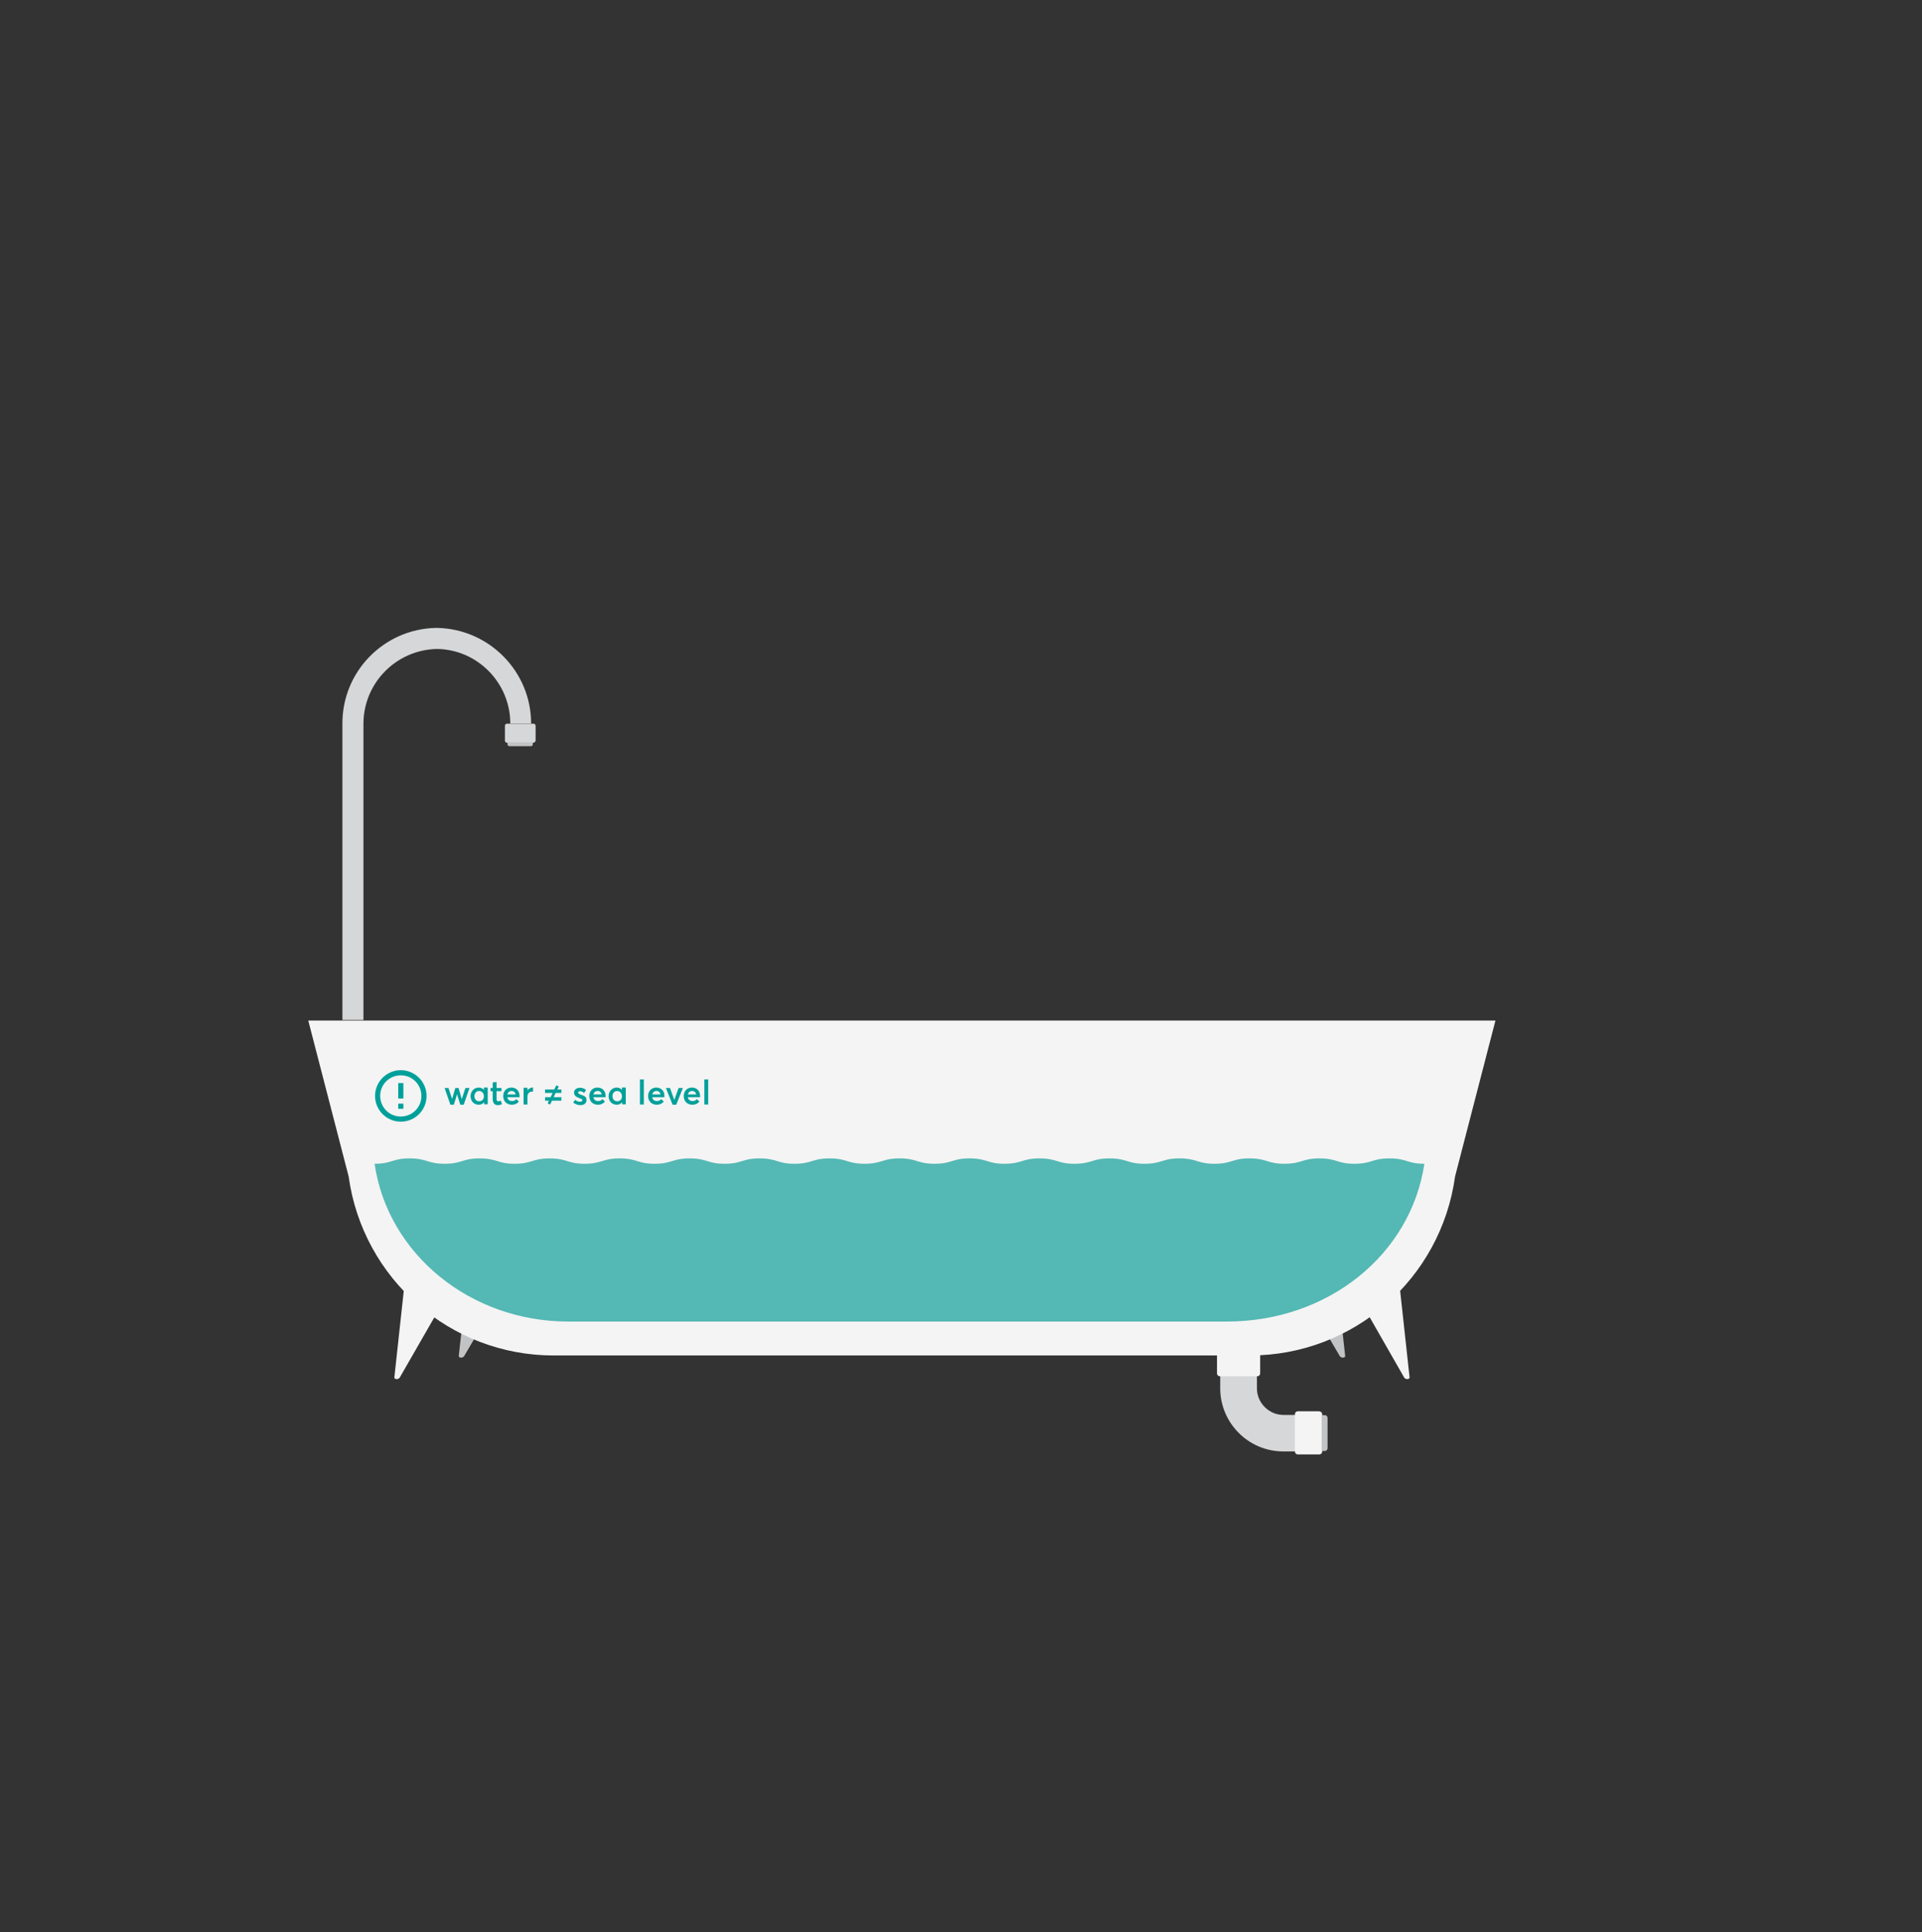
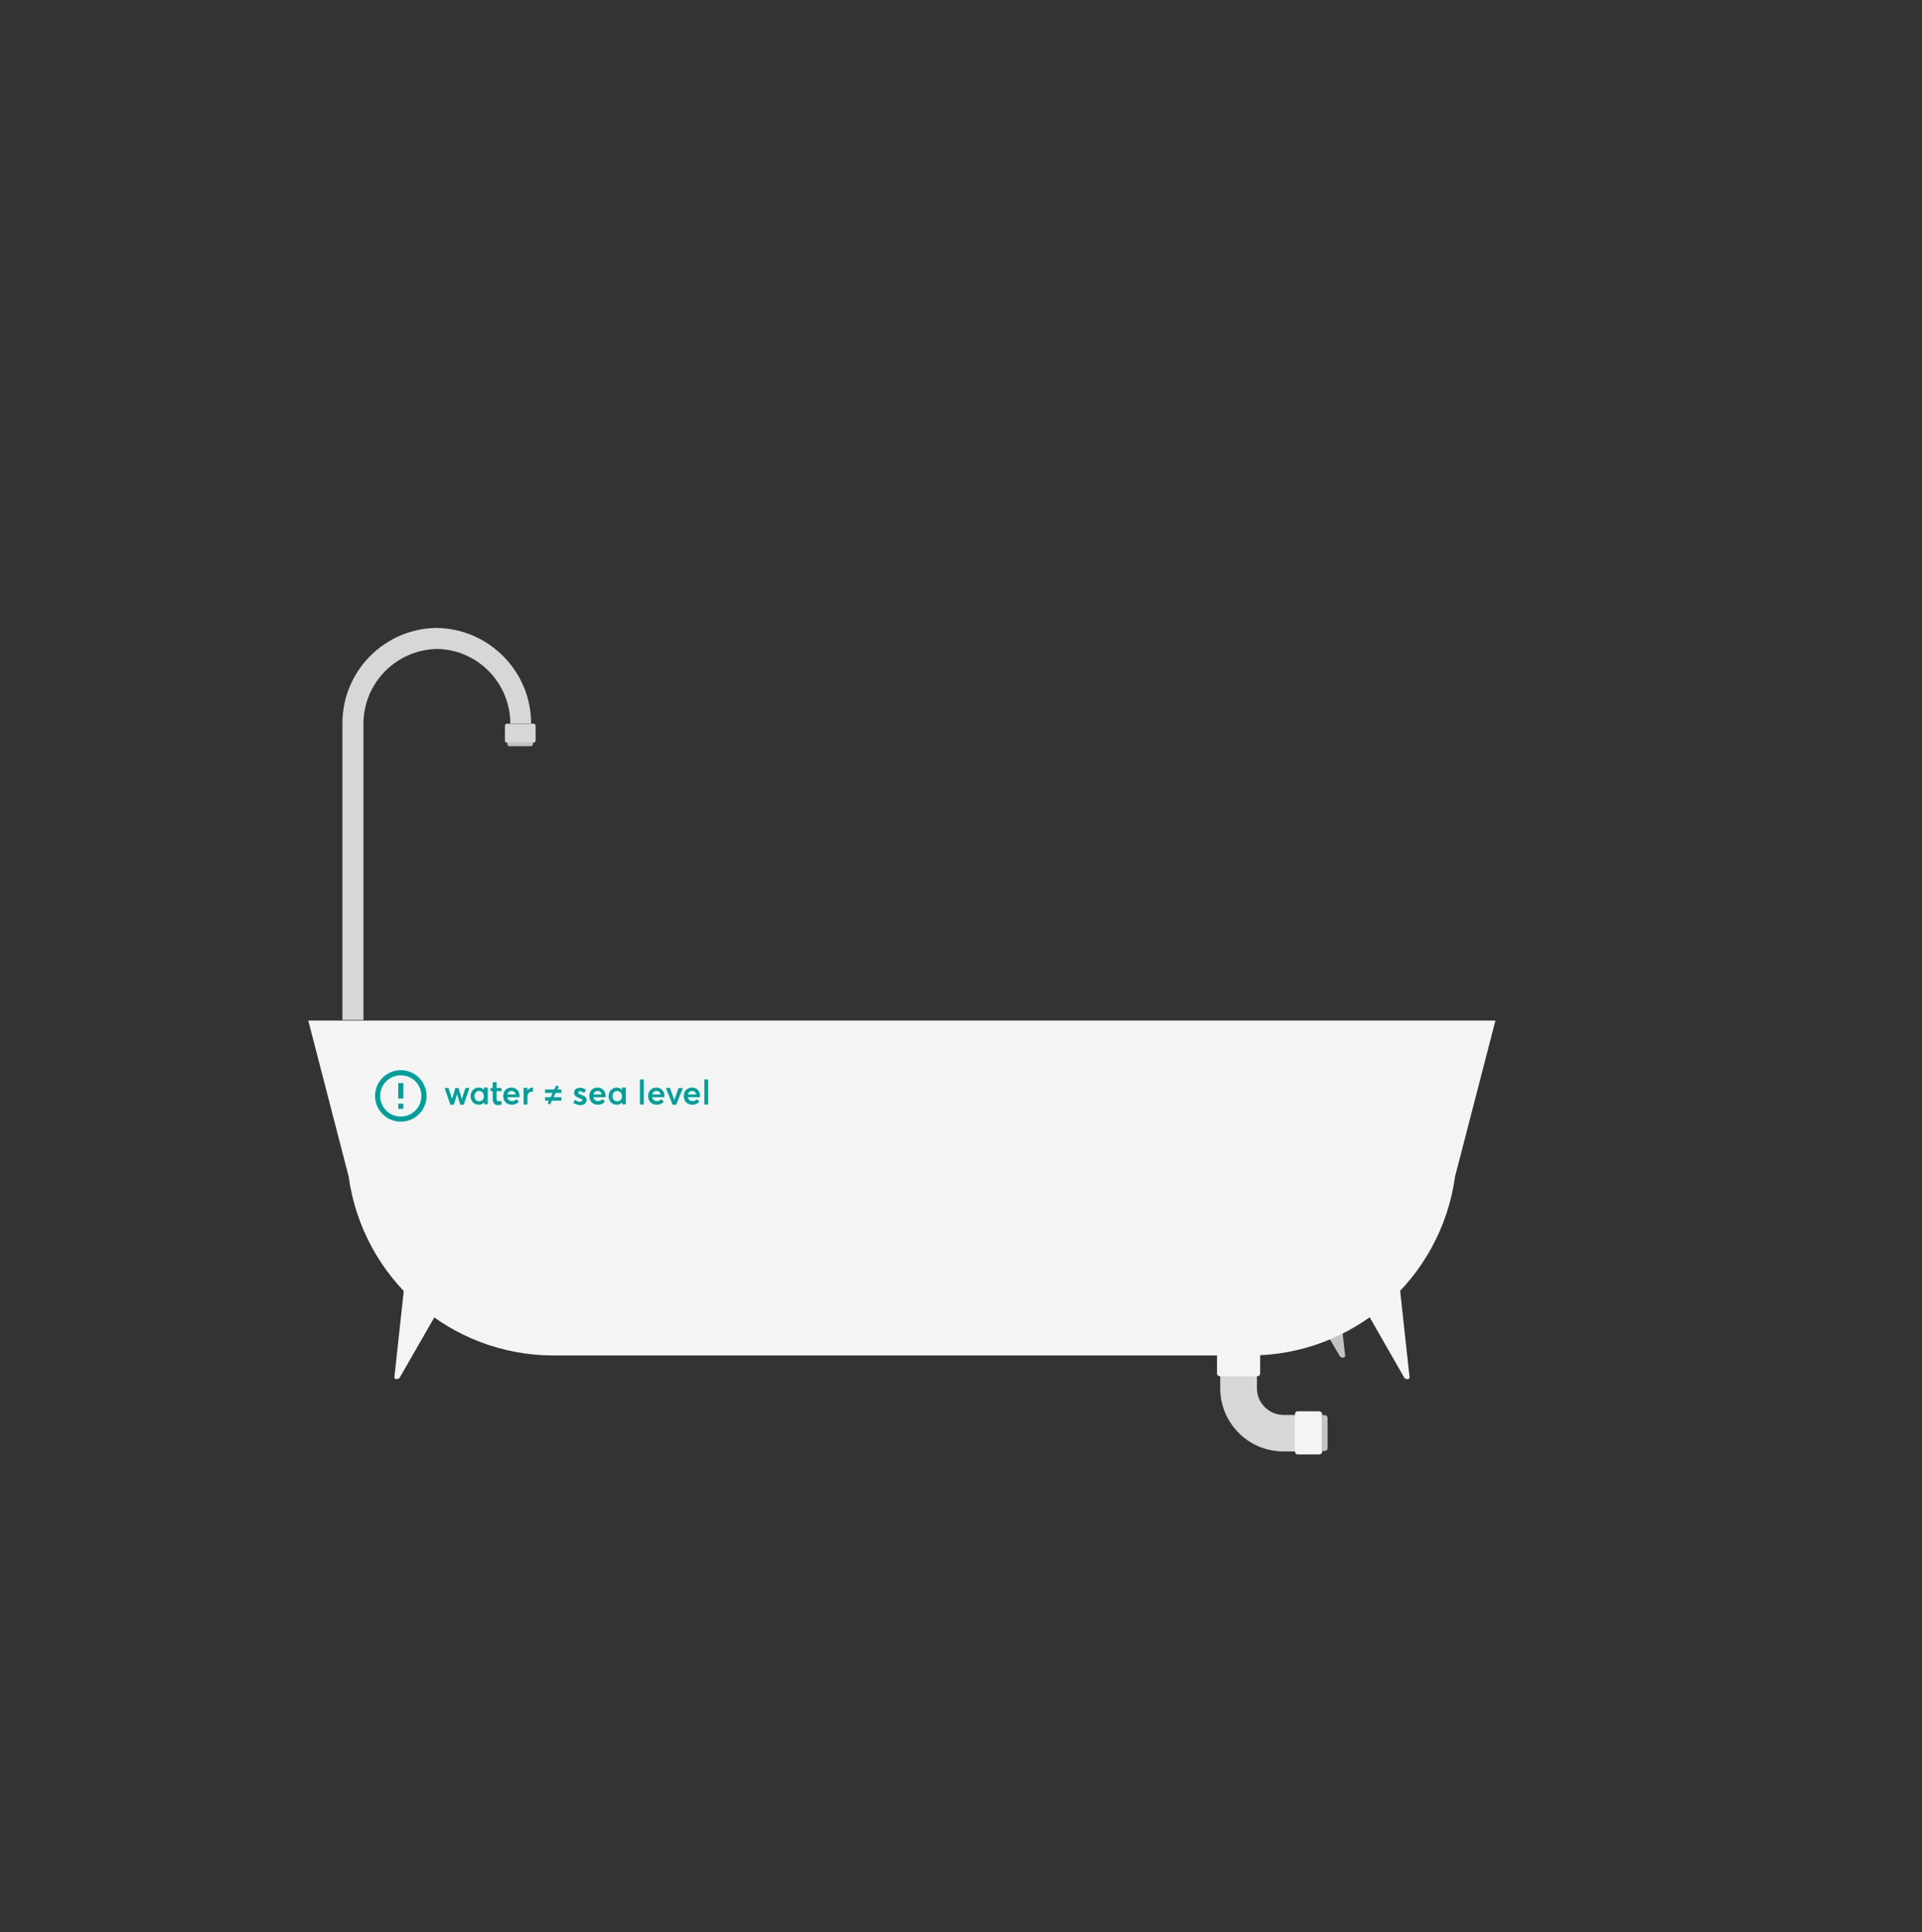
<svg xmlns="http://www.w3.org/2000/svg" version="1.1" id="Layer_1" x="0px" y="0px" viewBox="0 0 895.3 900" style="enable-background:new 0 0 895.3 900;" xml:space="preserve">
  <rect x="0" y="0" width="895.3" height="900" fill="#333333" stroke="none" />
  <style type="text/css">
	.st0{display:none;}
	.st1{display:inline;opacity:0.84;fill:#6B6B6B;enable-background:new    ;}
	.st2{display:inline;stroke:#000000;stroke-miterlimit:10;}
	.st3{display:inline;fill:#C2C3C4;}
	.st4{display:inline;fill:#D6D7D8;}
	.st5{display:inline;fill:#F4F4F4;}
	.st6{display:inline;opacity:0.84;}
	.st7{opacity:0.84;fill:#14A09A;enable-background:new    ;}
	.st8{display:inline;fill:#00A09A;}
	.st9{fill:#C2C3C4;}
	.st10{fill:#D6D7D8;}
	.st11{fill:#F4F4F4;}
	.st12{opacity:0.84;}
	.st13{fill:#00A09A;}
	.st14{display:inline;fill:#005966;}
	.st15{display:inline;fill:#ACBB14;}
</style>
  <g id="bdbd79ee-9de2-4033-855c-5157126c915d" class="st0">
    <rect x="2.2" y="1.1" class="st1" width="892.2" height="895.3" />
    <rect x="-76" y="-38.8" class="st2" width="1439.2" height="1073" />
    <path class="st3" d="M224.1,579.5l-4.7,42.2c-0.1,1,1.9,1.1,2.5,0.1l23.5-40L224.1,579.5z" />
    <path class="st3" d="M627.6,579.5l4.7,42.2c0.1,1-1.9,1.1-2.5,0.1l-23.5-40L627.6,579.5z" />
    <path class="st4" d="M174.9,465.2h-9.7V327.3c-0.1-24.2,19.2-44,43.3-44.6h1.1c24.1,0.7,43.4,20.3,43.5,44.5h-9.7   c0.3-18.9-14.8-34.5-33.7-34.8s-34.5,14.8-34.8,33.7c0,0.4,0,0.8,0,1.2L174.9,465.2z" />
    <path class="st4" d="M254.1,336.1h-12.3c-0.6,0-1-0.4-1-1v-7c0-0.6,0.4-1,1-1h12.3c0.6,0,1,0.4,1,1v7   C255.1,335.7,254.7,336.1,254.1,336.1z" />
    <path class="st3" d="M253,337.8h-10c-0.5,0-0.9-0.4-0.9-0.8l0,0v-1h11.7v0.9C253.9,337.4,253.5,337.8,253,337.8L253,337.8z" />
    <path class="st5" d="M263.7,621.5h324.4c48.2,0,88.9-35.6,95.5-83.4l18.8-72.6h-553l18.8,72.6C174.7,585.9,215.5,621.5,263.7,621.5   z" />
    <path class="st5" d="M657.6,588.5l4.7,43.2c0.1,1-1.9,1.1-2.5,0.1l-23.5-40.9L657.6,588.5z" />
    <path class="st5" d="M194.1,588.5l-4.7,43.2c-0.1,1,1.9,1.1,2.5,0.1l23.5-40.9L194.1,588.5z" />
    <path class="st4" d="M612.8,666.3h-9.3c-16.3,0-29.4-13.2-29.4-29.4v-7.3h17.1v7.3c0,6.8,5.5,12.4,12.4,12.4h9.3L612.8,666.3   L612.8,666.3z" />
    <path class="st5" d="M621.6,649v17.3c0,0.8-0.6,1.4-1.4,1.4h-9.9c-0.8,0-1.4-0.6-1.4-1.4V649c0-0.8,0.6-1.4,1.4-1.4h9.9   C621,647.6,621.6,648.2,621.6,649z" />
    <path class="st5" d="M591.3,631.3H574c-0.8,0-1.4-0.6-1.4-1.4V620c0-0.8,0.6-1.4,1.4-1.4h17.3c0.8,0,1.4,0.6,1.4,1.4v9.8   C592.7,630.6,592.1,631.3,591.3,631.3L591.3,631.3z" />
    <path class="st3" d="M624.2,650.6v14.2c0,0.7-0.6,1.3-1.3,1.3l0,0h-1.3v-16.7h1.3C623.6,649.3,624.2,649.9,624.2,650.6z" />
    <g class="st6">
      <path class="st7" d="M669.2,532.2c-8.1,0-8.1-2.5-16.3-2.5s-8.1,2.5-16.3,2.5s-8.1-2.5-16.3-2.5s-8.1,2.5-16.3,2.5    s-8.1-2.5-16.3-2.5s-8.1,2.5-16.3,2.5s-8.1-2.5-16.3-2.5s-8.1,2.5-16.3,2.5s-8.1-2.5-16.3-2.5s-8.1,2.5-16.3,2.5    s-8.1-2.5-16.3-2.5s-8.1,2.5-16.3,2.5s-8.1-2.5-16.3-2.5s-8.1,2.5-16.3,2.5s-8.1-2.5-16.3-2.5s-8.1,2.5-16.3,2.5    s-8.1-2.5-16.3-2.5s-8.1,2.5-16.3,2.5s-8.1-2.5-16.3-2.5s-8.1,2.5-16.3,2.5s-8.1-2.5-16.3-2.5s-8.1,2.5-16.3,2.5    s-8.1-2.5-16.3-2.5s-8.1,2.5-16.3,2.5s-8.1-2.5-16.3-2.5s-8.1,2.5-16.3,2.5s-8.1-2.5-16.3-2.5s-8.1,2.5-16.3,2.5    s-8.1-2.5-16.3-2.5s-8.1,2.5-16.3,2.5v0.1c6.2,42.1,44.7,73.4,90.2,73.4h306.7C624.5,605.8,663.1,574.4,669.2,532.2z" />
    </g>
    <path class="st8" d="M192.4,512.7c-6.6,0-12-5.4-12-12s5.4-12,12-12s12,5.4,12,12S199,512.7,192.4,512.7z M192.4,510.3   c5.3,0,9.6-4.3,9.6-9.6c0-5.3-4.3-9.6-9.6-9.6s-9.6,4.3-9.6,9.6c0,2.5,1,5,2.8,6.8C187.4,509.3,189.8,510.3,192.4,510.3   L192.4,510.3z M191.2,504.3h2.4v2.4h-2.4V504.3z M191.2,494.7h2.4v7.2h-2.4V494.7z" />
  </g>
  <g id="Layer_1_00000118373133248286194320000010674836655609309570_">
    <g>
-       <path class="st9" d="M218.4,589.4l-4.7,42.2c-0.1,1,1.9,1.1,2.5,0.1l23.5-40L218.4,589.4z" />
      <path class="st9" d="M621.9,589.4l4.7,42.2c0.1,1-1.9,1.1-2.5,0.1l-23.5-40L621.9,589.4z" />
      <path class="st10" d="M169.2,475.1h-9.7v-138c-0.1-24.3,19.3-44,43.3-44.6h1.1c24,0.6,43.5,20.3,43.5,44.5h-9.7    c0-18.9-15.3-34.5-34.2-34.7c-18.9,0.4-34.2,15.8-34.2,34.9v137.9H169.2z" />
      <path class="st10" d="M248.4,346h-12.2c-0.5,0-1-0.4-1-1v-6.9c0-0.5,0.4-1,1-1h12.3c0.5,0,1,0.4,1,1v6.9    C249.4,345.5,248.9,346,248.4,346z" />
      <path class="st9" d="M247.3,347.6h-10c-0.5,0-0.9-0.4-0.9-0.9v-0.9h11.8v0.9C248.2,347.2,247.8,347.6,247.3,347.6z" />
      <path class="st11" d="M257.9,631.4h324.4c48.1,0,88.9-35.6,95.5-83.4l18.8-72.6h-553l18.8,72.6C169,595.8,209.8,631.4,257.9,631.4    z" />
      <path class="st11" d="M651.9,598.4l4.7,43.2c0.1,1-1.9,1.1-2.5,0.1l-23.4-40.9L651.9,598.4z" />
      <path class="st11" d="M188.4,598.4l-4.7,43.2c-0.1,1,1.9,1.1,2.5,0.1l23.5-40.9L188.4,598.4z" />
      <path class="st10" d="M607.1,676.1h-9.3c-16.3,0-29.4-13.3-29.4-29.4v-7.3h17.1v7.3c0,6.8,5.6,12.4,12.4,12.4h9.3L607.1,676.1    L607.1,676.1z" />
      <path class="st11" d="M615.9,658.8v17.3c0,0.8-0.6,1.4-1.4,1.4h-9.9c-0.8,0-1.4-0.6-1.4-1.4v-17.3c0-0.8,0.6-1.4,1.4-1.4h9.9    C615.4,657.5,615.9,658.1,615.9,658.8z" />
      <path class="st11" d="M585.6,641.1h-17.3c-0.8,0-1.4-0.6-1.4-1.4v-9.9c0-0.8,0.6-1.4,1.4-1.4h17.3c0.8,0,1.4,0.6,1.4,1.4v9.9    C587,640.5,586.4,641.1,585.6,641.1z" />
      <path class="st9" d="M618.4,660.5v14.1c0,0.6-0.5,1.3-1.3,1.3h-1.3v-16.7h1.3C617.9,659.2,618.4,659.8,618.4,660.5z" />
      <g class="st12">
-         <path class="st7" d="M663.5,542.1c-8.1,0-8.1-2.5-16.3-2.5c-8.1,0-8.1,2.5-16.3,2.5c-8.1,0-8.1-2.5-16.3-2.5     c-8.1,0-8.1,2.5-16.3,2.5c-8.1,0-8.1-2.5-16.3-2.5c-8.1,0-8.1,2.5-16.3,2.5c-8.1,0-8.1-2.5-16.3-2.5c-8.1,0-8.1,2.5-16.3,2.5     c-8.1,0-8.1-2.5-16.3-2.5c-8.1,0-8.1,2.5-16.3,2.5c-8.1,0-8.1-2.5-16.3-2.5c-8.1,0-8.1,2.5-16.3,2.5c-8.1,0-8.1-2.5-16.3-2.5     c-8.1,0-8.1,2.5-16.3,2.5c-8.1,0-8.1-2.5-16.3-2.5c-8.1,0-8.1,2.5-16.3,2.5c-8.1,0-8.1-2.5-16.3-2.5c-8.1,0-8.1,2.5-16.3,2.5     c-8.1,0-8.1-2.5-16.3-2.5c-8.1,0-8.1,2.5-16.3,2.5c-8.1,0-8.1-2.5-16.3-2.5c-8.1,0-8.1,2.5-16.3,2.5c-8.1,0-8.1-2.5-16.3-2.5     c-8.1,0-8.1,2.5-16.3,2.5c-8.1,0-8.1-2.5-16.3-2.5c-8.1,0-8.1,2.5-16.3,2.5c-8.1,0-8.1-2.5-16.3-2.5c-8.1,0-8.1,2.5-16.3,2.5     c-8.1,0-8.1-2.5-16.3-2.5s-8.1,2.5-16.3,2.5v0.1c6.2,42.1,44.7,73.4,90.2,73.4h306.7C618.8,615.6,657.2,584.3,663.5,542.1z" />
-       </g>
+         </g>
      <path class="st13" d="M186.7,522.5c-6.6,0-12-5.4-12-12c0-6.6,5.4-12,12-12s12,5.4,12,12C198.7,517.2,193.3,522.5,186.7,522.5z     M186.7,520.1c2.5,0,5-1,6.8-2.8s2.8-4.2,2.8-6.8c0-2.5-1-5-2.8-6.8s-4.2-2.8-6.8-2.8c-2.5,0-5,1-6.8,2.8s-2.8,4.2-2.8,6.8    c0,2.5,1,5,2.8,6.8S184.1,520.1,186.7,520.1z M185.5,514.1h2.4v2.4h-2.4V514.1z M185.5,504.5h2.4v7.2h-2.4V504.5z" />
      <path class="st13" d="M216.8,506.8l-1.7,5.2l0,0l-1.5-5.2h-1.5l-1.5,5.1l0,0l-1.7-5.1h-1.8l2.7,7.8h1.6l1.5-4.9l0,0l1.5,4.9h1.6    l2.7-7.8H216.8z M225.4,506.8v0.9l0,0c-0.6-0.7-1.4-1.1-2.4-1.1c-2.1,0-3.8,1.7-3.8,4c0,2.4,1.6,4,3.8,4c1.1,0,1.9-0.4,2.5-1.2    l0,0v1h1.7v-7.8h-1.8V506.8z M223.2,513c-1.3,0-2.2-1-2.2-2.4c0-1.5,1-2.4,2.2-2.4c1.3,0,2.2,1.1,2.2,2.4    C225.5,512.1,224.4,513,223.2,513z M231.8,514.8c1,0,1.5-0.2,2-0.5l-0.5-1.6c-0.4,0.2-0.8,0.3-1.2,0.3c-0.5,0-0.8-0.3-0.8-1.1    v-3.6h2.3v-1.5h-2.3v-2.8l-1.8,0.2v2.6h-1v1.5h1v3.8C229.6,513.8,230.4,514.8,231.8,514.8z M242,510.5c0-2.3-1.5-3.9-3.8-3.9    c-2.2,0-3.8,1.6-3.8,4c0,2.4,1.7,4,4,4c1.5,0,2.6-0.6,3.3-1.5l-1.2-1.1c-0.4,0.5-1,0.9-2,0.9c-1.2,0-2-0.7-2.2-1.8h5.7    C242,511.1,242,510.8,242,510.5z M238.3,508.2c1,0,1.7,0.6,1.9,1.6h-3.9C236.6,508.8,237.3,508.2,238.3,508.2z M248.1,506.6    c-0.9,0-1.8,0.5-2.4,1.3l0,0v-1.2h-1.8v7.8h1.8v-3.7c0-1.3,0.8-2.3,2.1-2.3c0.1,0,0.3,0,0.5,0v-2h-0.2V506.6z M261.5,509.1v-1.6    h-1.9l0.7-1.4l-1.2-0.5l-0.9,1.9h-4.3v1.6h3.5l-0.9,2h-2.6v1.6h1.8l-0.6,1.3l1.2,0.5l0.8-1.8h4.4v-1.6h-3.6l0.9-2H261.5z     M270.3,514.8c2,0,2.9-1.1,2.9-2.4c0-1.6-1-1.9-2.7-2.5c-0.8-0.3-1.2-0.6-1.2-0.9c0-0.5,0.5-0.7,0.8-0.7c0.6,0,1.3,0.2,2,0.8    l0.9-1.4c-0.9-0.7-1.8-1-2.8-1c-1.6,0-2.8,0.9-2.8,2.2c0,1.5,1.1,2.1,2.4,2.6c1,0.4,1.5,0.5,1.5,0.9c0,0.5-0.4,0.8-1.1,0.8    c-1,0-1.6-0.3-2.3-0.9l-0.9,1.3C268,514.3,269.1,514.8,270.3,514.8z M282.1,510.5c0-2.3-1.5-3.9-3.8-3.9c-2.2,0-3.8,1.6-3.8,4    c0,2.4,1.7,4,4,4c1.5,0,2.6-0.6,3.3-1.5l-1.2-1.1c-0.4,0.5-1,0.9-2,0.9c-1.2,0-2-0.7-2.2-1.8h5.7    C282.1,511.1,282.1,510.8,282.1,510.5z M278.4,508.2c1,0,1.7,0.6,1.9,1.6h-3.9C276.7,508.8,277.4,508.2,278.4,508.2z M289.7,506.8    v0.9l0,0c-0.6-0.7-1.4-1.1-2.4-1.1c-2.1,0-3.8,1.7-3.8,4c0,2.4,1.6,4,3.8,4c1.1,0,1.9-0.4,2.5-1.2l0,0v1h1.7v-7.8h-1.8V506.8z     M287.5,513c-1.3,0-2.2-1-2.2-2.4c0-1.5,1-2.4,2.2-2.4c1.3,0,2.2,1.1,2.2,2.4C289.8,512.1,288.8,513,287.5,513z M298.1,514.5h1.8    v-11.7h-1.8V514.5z M309.5,510.5c0-2.3-1.5-3.9-3.8-3.9c-2.2,0-3.8,1.6-3.8,4c0,2.4,1.7,4,4,4c1.5,0,2.6-0.6,3.3-1.5L308,512    c-0.4,0.5-1,0.9-2,0.9c-1.2,0-2-0.7-2.2-1.8h5.7C309.5,511.1,309.5,510.8,309.5,510.5z M305.8,508.2c1,0,1.7,0.6,1.9,1.6h-3.9    C304.1,508.8,304.8,508.2,305.8,508.2z M316.1,506.8l-2,5.6l0,0l-2-5.6h-1.9l3.1,7.8h1.7l3.1-7.8H316.1z M326.1,510.5    c0-2.3-1.5-3.9-3.8-3.9c-2.2,0-3.8,1.6-3.8,4c0,2.4,1.7,4,4,4c1.5,0,2.6-0.6,3.3-1.5l-1.2-1.1c-0.4,0.5-1,0.9-2,0.9    c-1.2,0-2-0.7-2.2-1.8h5.7C326.1,511.1,326.1,510.8,326.1,510.5z M322.4,508.2c1,0,1.7,0.6,1.9,1.6h-3.9    C320.7,508.8,321.4,508.2,322.4,508.2z M328.1,514.5h1.8v-11.7h-1.8V514.5z" />
    </g>
    <g class="st0">
      <path class="st3" d="M218.3,589.3l-4.7,42.2c-0.1,1,1.9,1.1,2.5,0.1l23.5-40L218.3,589.3z" />
      <path class="st3" d="M621.8,589.3l4.7,42.2c0.1,1-1.9,1.1-2.5,0.1l-23.5-40L621.8,589.3z" />
      <path class="st4" d="M169.1,475h-9.7V337c-0.1-24.3,19.3-44,43.3-44.6h1.1c24,0.6,43.5,20.3,43.5,44.5h-9.7    c0-18.9-15.3-34.5-34.2-34.7c-18.9,0.4-34.2,15.8-34.2,34.9V475H169.1z" />
      <path class="st4" d="M248.3,346H236c-0.5,0-1-0.4-1-1V338c0-0.5,0.4-1,1-1h12.3c0.5,0,1,0.4,1,1v6.9    C249.3,345.5,248.8,346,248.3,346z" />
      <path class="st3" d="M247.2,347.5h-10c-0.5,0-0.9-0.4-0.9-0.9v-0.9H248v0.9C248.1,347.1,247.7,347.5,247.2,347.5z" />
      <path class="st5" d="M257.8,631.3h324.4c48.1,0,88.9-35.6,95.5-83.4l18.8-72.6h-553l18.8,72.6    C168.9,595.6,209.7,631.3,257.8,631.3z" />
      <path class="st5" d="M651.8,598.3l4.7,43.2c0.1,1-1.9,1.1-2.5,0.1l-23.5-40.9L651.8,598.3z" />
      <path class="st5" d="M188.3,598.3l-4.7,43.2c-0.1,1,1.9,1.1,2.5,0.1l23.5-40.9L188.3,598.3z" />
      <path class="st4" d="M607,676h-9.3c-16.3,0-29.4-13.3-29.4-29.4v-7.3h16.9v7.3c0,6.8,5.6,12.4,12.4,12.4h9.3L607,676L607,676z" />
      <path class="st5" d="M615.8,658.8V676c0,0.8-0.6,1.4-1.4,1.4h-9.9c-0.8,0-1.4-0.6-1.4-1.4v-17.3c0-0.8,0.6-1.4,1.4-1.4h9.9    C615.2,657.4,615.8,657.9,615.8,658.8z" />
      <path class="st5" d="M585.5,641h-17.3c-0.8,0-1.4-0.6-1.4-1.4v-9.8c0-0.8,0.6-1.4,1.4-1.4h17.3c0.8,0,1.4,0.6,1.4,1.4v9.9    C586.9,640.4,586.2,641,585.5,641z" />
-       <path class="st3" d="M618.2,660.3v14.1c0,0.6-0.5,1.3-1.3,1.3h-1.3V659h1.3C617.8,659.1,618.2,659.8,618.2,660.3z" />
      <path class="st14" d="M665.6,464c0,78.7-63.8,142.5-142.5,142.5S380.6,542.8,380.6,464s63.8-142.5,142.5-142.5    C601.8,321.5,665.6,385.3,665.6,464z" />
      <path class="st15" d="M605.2,540.8c-0.6-1-1.9,0.3-2.1-1.6c-0.2-1.2,0-2.7,0.7-4.1c1.2-2.6,2.4-4.7,3-7.6c0.7-3.4,1.5-5.3,4.4-7.5    c2.2-1.7,3.8-3.2,5.5-5.6c0.8-1.1,1.7-3.1,2.7-3.3c0.2,1.3,0,3.6-0.1,4.9c-0.1,0.9-1,5.5-1.8,3.4c-0.6,2.3-0.5,4.5-1.6,6.8    c-0.9,1.9-2,4-3.2,5.8c-1,1.6-6,11.2-7.6,8.9C605.2,540.8,605.2,540.8,605.2,540.8z" />
      <path class="st15" d="M620.2,359.6c-0.2-0.1-7.4,0.6-7.5,0.5c-1.3-0.7-3.1-2.8-4.1-2.9c0.7,1.5,2.3,3.1,3.6,4.8    c0.9,1.1,1.5,2,1.9,3.1c0.3,1,0.3,2-1.3,0.2c-1.2-1.4-0.9-2-1.3-2.9c-0.5-1.1-1.6-2.4-2.5-3.5c-1.6-2-3.4-4.3-5.2-5.4    c-1.8-1-1.4,1.7,0.1,3.7c0.7,1,2.4,2.4,0.8,1.8c-1-0.4-2.1-2-3.2-2.9c-2.2-1.9-3.9-1.3-5.7-1.8c-2.3-0.7-4.3-1.9-5.8-0.9    c-0.7,0.4-1.2,1.4-2.5,0c-1-1.1-1.4-2.9-2.7-2.4c-1,0.4,0.1,1.7-0.2,2.7c-0.2,1-1.3,0.7-2,1.2c-0.8,0.6-0.7,1.1-2.1,0.6    c-1-0.4-2.7-1-2.3-2.3c0.3-1.1,5.6,1.8,3.9-1.6c-0.9-1.7-4.6-3.8-5.9-4.4c-1.2-0.6-2.3-0.9-3.4-1.4c-1.2-0.5-1.6-1-2.7-1.9    c-2-1.6-4.3-1.6-6.2-1.6c-1.8,0-4,0.1-5.7,0.6c-1.8,0.5-3,2.9-4.2,4.4c-1.3,1.5-3,2.7-4.5,4.2c-1,1-1.7,1.3-3,1.9    c-1,0.5-1.8,0.9-1.7,2.5c0.1,1.2,1,2.9,1.6,3.9c1,1.9,1.4,1.7,2.9,1.2c2.4-0.9,4-0.5,5.6,2.8c0.6,1.2,0.2,3.4,1.2,4.4    c0.8,0.7,2.2,0.1,2.8-0.7c0.7-1,0.1-1.9,0.4-3.1c0.2-1.2,1.3-2.3,1.9-3.3c0.8-1.5,0.3-1.3-0.1-3c-0.3-1.1-0.2-2.7,0.3-3.4    c0.6-0.9,1.5-1,2.1-1.9c0.4-0.6,1.7-2,2.9-0.5c1.2,1.4-2.1,4.2-2.1,5.7c0.1,3.5,3.6,3.8,5.5,3.6c0.9-0.1,2.3-1,3.4-0.4    c1.4,0.8,1.3,1.9,0.2,2c-1,0-2.7-1-3.6-0.6c-1.3,0.6,0.2,1.8,0.2,3.1c-1.2,0-2.1-1.5-3.2-1.3c-1.4,0.2-0.7,2.1-0.5,3.5    c0.6,4.5-2.9,1-5.3,1.4c-1.4,0.2-1.7,1.2-3.2,0.8c-1-0.2-2.2-0.1-3.3-0.6c-1.9-1-1.3-1.9-1.2-3.3c0.1-1.4-0.5-2.4-0.8-3.9    c-1.7-0.5-2.8,2.6-2.5,4.3c0.5,2.7,1.5,3.5-1.6,3.4c-2.8-0.1-3.5,2.5-5.6,4.1c-1.8,1.5-3.7,3.4-5.9,4.5c-1,0.5-7.4-0.9-4.9,2.8    c1.6,2.4,4.4,2.8,4.3,6.6c-0.1,4-3.8,1.9-6.3,1.7c-1.3-0.1-3-0.1-4.1,0.7c-1.4,1.1-0.9,2.3-1.2,4c-0.4,2.8-1.9,5.3-1,8.2    c1.1,3.7,4.6-0.7,5.6,3.7c0.3-0.3,0.5-0.5,0.9-0.8c0.6,1,3.2,0.2,4.1-0.1c2.8-0.9,3.5-3.7,5.2-6c0.9-1.3,2.1-1.5,3.1-2.6    c1.3-1.4,0.4-2.6,1-4.1c0.7-1.6,2.1-0.4,3.3-0.2c2,0.2,1.7-0.8,2.9-1.7c1.6-1.2,5.1,1.3,6.6,2.8c1.9,1.8,4.6,3.4,6.2,5.5    c0.8,1,1.1,2.7,0.1,3.6c-0.8,0.7-3.2-1-3.5,0.5c-0.1,0.9,2,2.5,2.6,2.7c1.3,0.3,1.8-0.7,2.7-1.6c1-1,1.2-1.6,1-3.3    c-0.3-2.2-0.5-2,1.6-1.9c-0.3-1.4-1.9-1.6-2.8-2.2c-1.2-0.7-1.4-1.4-2.3-2.4c-1.4-1.6-4.8-3.4-5.2-5.8c-0.8-4.2,4.3,0.4,5.4,1.4    c2,1.9,5,3.6,6.4,6.2c0.8,1.5,0.7,3.1,1.4,4.6c0.6,1.1,1.6,1.9,2.1,3.1c0.5,1.3,0.5,3.4,2.2,3.7c2,0.3,0.9-1.9,0.6-3.1    c1.8,0.5,1-0.8,0.6-1.8c-0.6-1.4-1.5-2.3-0.6-3.6c1.3-2,3.9-0.1,5.7,0.2c4.9,1-0.5-3.4,0-5.7c0.4-1.8,2.3-5.1,3.9-4.8    c0.3,0.1,1.5,0.6,1.8,0.9c0.5,0.5,0.3,1.1,0.7,1.6c1.3,1.4,2.1,0.1,3.3,0c2-0.2,4.8,2.5,6.6,3.9c2.1,1.6,6,3.6,3.6,5.6    c-1.9,1.6-4.5-0.7-7.2-0.9c-1.3-0.1-2.3,0.2-3.7-0.2c-1.3-0.3-2.6-0.9-3.9-0.7c-1.1,0.2-1.7,1.2-2.8,1.5c-1.5,0.4-2.6-0.7-2.2,1.4    c0.7,3,1.7,5.6,4.7,5.9c2.6,0.3,5-0.1,7.5,0.1c2,0.1,2.2,0.5,2.2,2.4c0,1.4,0,2.8,0.1,4.3c0.3,2.9,0.6,6.1-2.6,6.1    c-2.6,0-5.5-0.8-8.3-1c-1.4-0.1-2.7-0.1-4-0.6s-2.5-1.3-3.8-1.6c-0.9-0.2-3.4-0.7-4.1-0.1c-0.7,0.5-0.1,1.3-0.5,1.9    c-0.5,0.6-0.8,0.3-1.5,0.5c-3.2,0.8-3.8-1.5-6.4-3.3c-1.3-0.9-2.8-1.3-4-2.3s-1.2-2.1-2.1-3.4c-0.5-0.7-1.3-0.9-1.6-1.8    c-0.3-0.7,0.2-1.6-0.1-2.3c-0.7-1.9-2-1-3.6-1.3c-2.7-0.5-5.2-0.6-8-0.6c-2.7,0.1-4.7,1.4-7.1,2.7c-1.1,0.6-2.3,1.6-3.6,1.5    c-1.2-0.1-2-1.2-3.3-1.2c-2.8-0.1-4.1,3.1-5.9,5.3c-0.7,0.9-2.1,1.7-2.7,2.7c-0.8,1.4-0.2,3.1-0.7,4.6c-2.7,8.3-17.5,9.1-18.4,19    c-0.3,3.1,1.6,6.3,1.5,9.5c0,3.3-1.1,5.8-1.1,9.2c0,6.2,4,12.2,9.5,14.9c3.8,1.9,3.1,2.6,5.4,6.1c2.1,3.1,4.8,3.4,8.4,3.4    c3.5,0,6.3-0.1,9.5-1.4c3.1-1.3,5.4-3.7,8.3-1.2c5.1,4.4,5.5,11.8,5.8,17.9c0.3,6.4,4.8,9.9,5.7,15.7c1.2,7.3-1.2,14.4-1.1,21.7    c0.1,7.7,4.3,11.4,7.8,17.6c0.5,1,0.7,2.3,1.1,3.4c0.7,2.2-0.9,5.8,1.3,6.5c0.2,0.7,0.3,1.1,0.5,1.8c1.3-0.2,2.1-0.7,3.3-1.5    c1.5-1,1.9-0.6,3.4-0.9c2.4-0.6,4.7-3,6.8-4.9c2.4-2.1,4.3-3.9,6.2-6.6c0.8-1.1,1.5-2.8,1.7-4s-0.3-2.3,0.6-3.6    c0-0.1,0-0.2,0.1-0.3c1.9-1.4,5.3-2.6,5.5-6c0.1-1.4-1-2-0.6-3.6c0.3-1.4,1.7-3,2.6-4.2c1.2-1.6,2.3-3.3,3.8-4.5    c1.3-1.1,2.6-1.6,3.6-3c2-3,1.6-6,2.4-9.2c0.6-2.3,0.3-2.1-0.4-4c-0.4-1.1-0.7-2.5-0.1-3.8c0.3-0.7,0.9-0.6,1-1.7    c0.1-0.8-0.6-0.9-0.6-1.6c-0.1-1.5,0.8-2.7,1.3-4.1c0.6-1.5,0.9-2.6,1.8-4c1-1.4,2.2-2.5,3.3-3.7c2.4-2.5,4.3-5.5,6.7-7.7    c4-3.6,5.8-10.6,6.7-15.9c0.2-1.5,1.1-2.9-0.2-3.5c-1-0.5-2.6,0.2-3.5,0.7c-2.2,1.3-4.5,3-7.1,2.9c-2.8-0.2-4.1-2.9-4.7-5.8    c-1.1-0.7-1.3-2-2.1-3.1c-0.8-1.1-1.9-1.6-2.6-2.7c-0.7-1.2-0.7-2.7-1.4-3.8c-1-1.6-1.7-1.7-2-3.7c-0.3-1.6-0.1-2.9-1-4.4    s-2-1.5-3-2.5c-2.6-2.6-2.4-5.7-3.4-8.9c-0.5-1.6-2.8-7-1.4-8.1c1.2,1.5,1.6,2.3,3,1.9c1.4-0.5,1.4-1.3,2.6,0.9    c1.3,2.4,1.8,4.2,3.7,6.4c1.8,2.2,3.5,4.8,4.6,7.4c0.7,1.6,0.7,3.1,1.2,4.7c0.4,1.6,1.2,1.9,2.2,3c1.7,1.8,3.8,4.3,4.2,6.9    c0.4,2.6-0.9,6.8,2.7,6.7c2.3,0,5-2.1,7.1-2.9c3.1-1,4.1-3.3,6.2-5.8c1.9-2.2,3.9-3.7,4.3-6.7c0.1-0.8,0-1.2,0.3-1.9    c0.3-0.7,1.3-0.8,1-2c-0.2-1-1.6-2-2.3-2.8c-0.8-0.9-1.5-1.9-2.2-2.7c-1.3-1.5-1.4-0.8-2,0.5c-1,1.9-4.7,2.6-6.4,0.3    c-1.1-1.5-0.5-2.7-2.4-4c-1.3-0.9-2.4-0.9-3-2.8c-0.8-2.4-1.5-7.7,2-5c1,0.8,1.4,2,2.1,3.1c0.9,1.2,2.1,2.7,3.2,3.7    c2.1,1.9,4.5,0.9,6.4,3c1.1,1.2,1.1,1.4,2.5,2c1,0.4,2.2,1,3.2,1.3c2.7,0.8,4.8-1,7.4-0.5c2,0.4,3.8,2,5.1,3.7    c0.9,1.1,0.6,2.3,1.6,3.4c0.7,0.8,2.3,2.1,3.1,1.9c0.1-0.9,0.4-2,1.4-1.6c1.7,0.7,1.6,3.2,1.8,4.5c0.5,2.9,2.8,6.1,3.9,8.8    c1.1,2.8,1.2,5.9,1.7,8.7c0.3,1.8,2.5,2.8,3.2,2.4C667.9,414,637.8,375.5,620.2,359.6z" />
      <path class="st15" d="M526,374.8c1.3-1.2,3.6-1.7,4-3.8c0.1-0.6,0-1.1,0.2-1.6c0.2-0.6,0.6-0.5,0.7-1.2c0.1-1.4-1.3-1.6-2.1-1.2    c-0.7,0.4-1.2,1.3-1.8,1.9c-0.9,0.8-2.1,0.4-3,1.2c-0.6,0.5-1,1.8-0.5,2.8c0.4,1,1.8,0.7,1.8,1.8c0,0.1,0,0.1,0,0.1    C525.6,374.8,525.7,374.8,526,374.8z" />
      <path class="st15" d="M517.5,350.8c1.2-1.1,5.4-1,5.8-2.9c0.1-0.5-0.2-1.4,0-1.9s-1.1-0.8-1.1-1.5c0.1-1.3-1.1-1.5-1.9-1    c-0.7,0.4-1.1,1.3-1.7,1.8c-0.9,0.8-2,0.5-2.8,1.2c-0.5,0.5-3.4,2-3.1,2.8c0.4,0.9,1.7,0.6,1.6,1.6l2.5-0.1    C517.1,350.8,517.2,350.8,517.5,350.8z" />
      <path class="st15" d="M530.8,376.2c0.1-1.6,0.7-1.6,1.4-2.7c0.5-0.8,0-2.1,0.2-3.1c0.1-0.9,0.7-1.7,0.6-2.7c-0.2-1-1-1.3-1.5-2.2    c-1-1.8-0.4-4.9,0.8-6.1c0.5-0.5,1.8-1.3,2.5-0.7c0.9,0.8,0.3,1.8-0.4,2.2c0.6,1.1,2,0.4,2.3,1.7c0.2,0.7-0.3,0.8-0.4,1.3    c-0.1,0.7-0.1,0.4,0.1,1.2c0.1,0.7,0.3,0.5,0.2,1.3c-0.1,0.6-0.7,0.5-0.6,1.4c0.1,0.8,1.2,1.5,1.6,1.9c0.4,0.4,0.6,0.1,0.8,0.9    c0.2,0.6-0.3,1-0.2,1.5c0.2,0.8,2,1.7,1,2.6c-0.4,0.4-2.2-0.2-2.8,0.1c-0.9,0.3-1.4,1.3-2.3,1.6c-0.7,0.2-2.2-0.1-2.6,0.4    C531.2,376.5,531.1,376.5,530.8,376.2z" />
      <path class="st15" d="M481.7,360.2c0.7,2.9,4,0.2,5.3-1.6c0.8-1,1.3-2,2.2-2.9c0.9-0.9,2-1.6,2.9-2.5c0.9-0.9,1.4-1.9,2.2-2.9    c0.8-1.1,1.7-1.3,2.7-1.7c2-0.7,4-0.7,5.7-2.4c2.1-2,3.7-2.7,6.2-3c1.3-0.2,5.1-0.4,5.8-2.2c0.3-0.9-0.6-1.7,0.6-2.3    c0.9-0.5,1.8,0.7,2.3-0.4c0.4-1.1-1.1-1.5-0.7-2.6c0.4-1.1,1.9-0.6,2.6-0.7c1.8-0.3,1.9-1.8,2-3.5c0.9-0.5,1.2-1,1.4-2.1    c0.2-1.4,0.2-1.9,1.3-2.6c1.5-0.9,3.2-1.1,4.5-2c0.4-0.3,1.6-1,1.3-1.7c-0.2-0.6-1.8-0.4-2.3-0.4c-2.3,0-4.5,1.1-6.9,1    c-4.3-0.2-8.1-1.9-12.2-1.5c-2.6,0.3-5.4,0.9-8,2.3c-2.6,1.3-5,1.9-7.6,2.8c-1.3,0.4-2.3,1-3.6,1.3c-1.3,0.3-2.4,0.9-3.7,1.6    c-1.8,1-3.7,2.6-5.4,3.4c-1.2,0.5-4.4,1.6-2.7,3.1c0.9,0.8,2.5,0.1,3.9,0c0.9-0.1,1.9,0.3,2.5,0.8c1.1,0.9,0.1,1.2-0.2,2.6    c-0.4,1.6,0.9,0.7,1.5,1.2c1,0.8-0.7,1.2-1.4,1.6c-0.2,1-0.1,1.5-0.9,2.3c-0.7,0.7-1.3,0.8-1.9,1.8c-1.3,1.8-1.8,3.6-2.2,5.6    c-0.3,1.6-0.4,9.7,2,8C481.2,360.5,481.4,360.3,481.7,360.2z" />
      <path class="st15" d="M460.6,341.6c0.7-0.6,1.3-0.1,1.9-0.2c0.7-0.2,1.5-0.7,2.3-1.1c1.4-0.6,3.1-0.3,4.5-1.3    c0.6-0.4,1.6-1.8,2.3-2.4c0.9-0.7,1.7-1.1,2.6-1.7c1.1-0.7,2.1-1.2,3.3-1.6c1-0.4,1.5-1,2.5-1.8c1.7-1.2,3.5-1.6,5.1-2.5    c1.7-0.9,3.4-2.1,5.1-2.9c0.8-1.6-3.2,0-3.8,0.1c-2.1,0.4-4.1,1.2-6.2,2.1c-3.2,1.3-6.3,1.6-9.4,3.3c-0.8,0.4-3.8,1.9-2.9,2.7    c0.4,0.4,3.6-1.2,2.2,0.9c-0.8,1.1-3.3,2.3-4.2,2.9c-1.5,0.9-2.8,1.7-4.3,2.7C461.1,341.3,461,341.5,460.6,341.6z" />
      <path class="st15" d="M468.5,335.6c-0.4-0.3-1.1-0.3-1.5-0.5c-0.5-0.3-1.2,0-2.1,0.6c-0.5,0.4-1,0.9-1.6,1.2    c-0.4,0.3-0.9,0.6-1.3,0.8s-2,0.7-2.2,1.2s0.7,1,1,0.9c0.6-0.1,1.5-0.4,2.2-0.9c0.8-0.5,1.6-1.1,2.4-1.5c0.4-0.2,0.8-0.4,1.2-0.5    c0.3-0.1,0.7-0.1,1-0.3c0.2-0.1,0.4-0.3,0.5-0.4C468.3,336,468.4,335.8,468.5,335.6z" />
      <path class="st15" d="M456.2,357.2c-0.4-0.1-1,0-1.5,0.1c-0.6,0.1-1,0.6-1.6,1.1c-1.7,1.6-0.3,1.7,0.8,1.3c1.4-0.4,2.4-0.9,3.1,0    c0.6,0.8,1.1,1.6,2.2,1.9c0.4,0.1,1.4,0.5,2,0c0.8-0.7,0.2-1.4,0.2-1.9c0.1-0.6,0.8-0.7,1.1-0.7c0.7-0.1,1.1-0.1,1.8-1.1    c1.2-1.7,0.9-2.4,0.8-3.7c0-0.6,0.5-1.4,1.2-1.5c0.7-0.1,0.5,1,1,1.2c1.3,0.5,4.8-3,2.7-3.4c-0.9-0.2-2.1,0.2-2.4-0.8    c-0.2-0.9,0.2-1.2,0.9-2.1c1.5-1.9-1.5-2.4-2.3-2.5c-0.6,0-1.2,0-1.9,0.3c-0.9,0.3-1.6,0.3-2.5,1c-0.5,0.4-1.5,1.3-1.7,0.8    c-0.2-0.4,0.3-1.2-0.4-1.1c-0.7,0.1-1.5,1.2-2.1,1.8s-1.3,1.1-1.9,1.5c0-0.5,0.2-1,0.7-1.6c0.5-0.7,0.8-1,0.1-0.8    c-0.8,0.2-2.4,1.9-3.2,2.8c-0.6,0.6-1.2,1.5-1,2s1,0.3,1.7,0.1c1.3-0.4,2.6-0.8,4-1.6c0.5-0.3,1.1-0.7,1.6-0.8    c0.2,0,0.1,0.2,0.3,0.1c0.3-0.1,0.4-0.3,0.7-0.5c1.2-0.8,1.1,0.7,1.4,1.4c0.5,1,0.3,2.4-1.2,3.8c-0.6,0.6-1.1,1-1.6,1.7    s-0.8,0.9-1.4,1.1c-0.1,0-0.3,0.1-0.4,0.1C456.7,357.2,456.5,357.2,456.2,357.2z" />
      <path class="st15" d="M464,344.8c-0.4,0.1-1,0.2-1-0.2c-0.1-0.4,0.4-1,0.8-1.3c0.8-0.5,1.4-0.2,2.1-0.3c0.3,0,0.8-0.3,1-0.2    c0.3,0.1,0.1,0.7-0.3,0.9c-0.3,0.2-0.8,0.3-1.1,0.5c-0.4,0.2-1,0.9-1.4,1C464.1,345.1,464.1,345,464,344.8z" />
      <path class="st15" d="M454.9,347c-0.8,0.2-1.8,0.8-2.5,0.9c-0.2,0-0.7,0.1-0.8,0.2c-0.2,0.1-0.3,0.4-0.4,0.6    c-0.2,0.2-0.4,0.3-0.6,0.5c-0.5,0.4-1.9,1.7-1.5,2c0.3,0.3,1.5-0.9,2.1-1.2c0.7-0.4,1-0.3,1.8-1c0.5-0.4,1.3-1,1.7-1.7    C454.8,347.1,454.8,347.1,454.9,347z" />
      <path class="st15" d="M462.5,344.1c0.4-0.7,1.8-1.1,2.3-1.7c0.4-0.3,1-1.2,1-1.6c0-0.4-0.7-0.1-1,0c-0.5,0.2-1.1,0.6-1.6,1    c-0.8,0.5-1.4,0.7-2.1,0.8c-0.8,0.1-1.9,0.5-2.5,0.3c-0.4-0.1-0.7-0.2-1.4,0.7c-0.6,0.8-0.9,1.3-1.6,1.9c0.2,0.8,2.2-0.2,3.2-0.6    c0.6-0.2,1.3-0.6,1.9-0.7c0.5-0.1,0.9,0.2,1.4,0C462.3,344.1,462.4,344.1,462.5,344.1z" />
      <path class="st15" d="M443.8,354.8c0.7-0.1,1.9-1.1,2.8-2c0.5-0.5,0.8-0.9,1.2-1.5c0.3-0.4,0.9-1,1-1.4c0.1-0.4-0.7,0.1-1.1,0.3    c-0.7,0.4-1.3,0.9-1.8,1.1s-0.6,0.2-1.2,1c-0.5,0.7-0.7,1-1.4,1.4c-0.7,0.5-0.8,0.7-0.6,1.1c0.1,0.4,0.5,0.5,1.2,0.1    C443.8,354.8,443.8,354.8,443.8,354.8z" />
      <path class="st15" d="M449.6,347.5c-0.2,0.4,0.5,0.2,0.7,0.1c0.3-0.1,0.7-0.4,1-0.7c0.4-0.4,0.7-0.7,1.2-0.9    c0.4-0.2,0.8-0.5,0.9-1c0.1-0.7-1.1-0.1-1.8,0.5c-0.3,0.3-0.7,0.6-1,0.9C450.2,346.8,449.8,347,449.6,347.5    C449.6,347.5,449.6,347.5,449.6,347.5z" />
      <path class="st15" d="M442.9,364.2c0.2-0.7,1.2-1.3,1.7-1.8c0.6-0.6,0.8-0.9,1.2-1.6c0.9-1.2,1.8-1.2,1.9-0.5    c0.1,0.5,0.4,0.6,0.6,1c0.1,0.2,0.3,1.1-0.2,1.5c-0.5,0.4-0.8-0.1-1.1-0.2c-0.4-0.1-0.7,0-1.2,0.5c-0.7,0.7-1.1,1-1.8,1.3    C443.3,364.6,442.5,365.1,442.9,364.2L442.9,364.2z" />
      <path class="st15" d="M443.4,351.8c0.3-0.2,2.4-1.6,2-1.8c-0.1-0.1-0.4,0.2-0.5,0.2c-0.2,0-0.1-0.1,0-0.3c0-0.3,0-0.4-0.6-0.1    c-0.5,0.3-0.9,0.9-1.5,1.3c-0.5,0.4-0.9,0.5-1.1,0.5c-0.5-0.1-1.1,0.2-2.1,1.1c-0.8,0.7-2.2,1.4-2.8,2.5c-0.6,1,0.5,0.2,1.1-0.2    c1-0.6,1.8-1.1,2.7-1.5c0.8-0.3,2-0.8,3-1.6C443.5,351.8,443.5,351.8,443.4,351.8z" />
      <path class="st15" d="M436,361.2c0.7-0.5,1.8-1.4,2.6-2.2c1.2-1.3,0-1.1,0.7-2.2c0.3-0.5,0.8-0.9,1.1-1.5c0.3-0.6,0.2-0.8-0.3-0.5    c-0.8,0.4-2.9,3.2-3.2,2.7c-0.1-0.2,0.2-0.6-0.4-0.2c-0.4,0.2-1,0.8-1.3,1s-0.2-0.3-0.6-0.1c-0.3,0.1-0.8,0.6-1,0.7    c-0.3,0.1,0.1-0.5,0.2-0.7c0.2-0.5-0.1-0.3-0.5-0.1s-0.8,0.4-1.1,0.6c-0.3,0.2-0.5,0.2-0.8,0.4c-0.8,0.4-1.9,1.4-2.8,2.1    c-1.2,0.9-2.7,2.5-3.9,3.5c-0.3,0.3-1.2,1-1.4,1.4c0,0.1,0.3-0.1,0.5-0.1c0.4-0.2,0.8-0.7,1.3-1c0.7-0.6,1.3-0.9,1.9-1.4    c0.4-0.3,1.5-1.2,1.8-1.3c0.3-0.1,0,0.2-0.4,0.6c0.1,0,0.1,0.1,0.2,0.1s0.5-0.2,0.5-0.2c0,0.3-1,1-1.2,1.1    c-0.4,0.3-0.8,0.5-0.8,0.9c-0.1,0.3,0.2,0.2-0.6,0.9c0.1,0.2,0.5-0.2,0.7-0.2s-0.1,0.4,0.2,0.4c0.3-0.1,1.1-0.8,1.5-1.1    c0.6-0.5,1.1-0.8,1.7-1.2c1.1-0.8,2.2-1.7,3.2-1.9c0.5-0.1,1.5-0.8,1.6-0.3C435.6,361.2,435.7,361.2,436,361.2z" />
      <path class="st15" d="M461.1,382.8c-1.6,0.7-1.8-1-0.7-2.4c0.4-0.5,1.3-1,1.2-1.7c-0.1-1-1.2,0.2-1.6,0.7    c-1.4,1.8-2.5,4.1-4.3,5.4c-0.8,0.6-1.5,0.8-2.2,1.7c-0.6,0.8-0.9,1.5-0.2,1.7c0.5,0.1,1.4,0,2-0.3c0.6-0.4,1.2-1.1,1.9-1.3    c0.5-0.1,1.3,0,1.7,0.1c0.6,0.1,0.9,0.7,1.4,0.8c1.7,0.5,1.5-1.4,1.9-2.6c0.2-0.6,0.4-1.5,0.6-2.1c0.3-0.6,1.1-1.4,0-1.2    c-0.4,0.1-0.8,0.5-1.2,0.7C461.5,382.5,461.4,382.5,461.1,382.8z" />
      <path class="st15" d="M459.9,370.3c0.2-2.8,2.1-7.2-2-4c-1,0.7-2.7,1.8-3.3,1.2c-0.6-0.6,0.1-2-0.4-2.7c-0.7-0.9-2.9-1.9-4.6-0.6    c-0.8,0.6-2.3,3.1-3,4c-0.8,1-2.5,2.4-3,3.3c-0.4,0.7-0.1,1.2-0.4,1.8c-0.4,0.8-1.1,1.6-1.8,2.2c-1.3,1.3-2.7,2.2-3.8,3.7    c-1.2,1.6-1.7,2.6-3.3,4c-1,0.9-2.2,2-3.3,2.9c-0.1-0.9,0.6-2.6,1.1-3.7c0.9-1.9,1.4-2,0.2-2.6c-1.3-0.6-2.8-1.2-4.6-0.6    c-1.1,0.3-2.2,1-1.8-0.4c0.2-0.7,0.8-1.2,1-1.7c0.3-0.7,0-0.8,0.1-1.4c0.7-2.1,4.6-4.4,6.3-5.8c1.4-1.1,2.7-1.8,4-2.7    c1.3-0.9,2.4-2,3.7-3.2c2.2-2,4.6-4.2,6.8-5.7c1.9-1.4,3.7-0.9,5.5-3.9c2.2-3.8-3.6,2.3-4.4,2.9c-1.2,0.9-2.2,1.1-1-0.7    c-0.2,0-0.4-0.2-0.7,0c0.6-1.3-0.2-1.1-1-0.7c-0.1-0.5,0.5-1.4,1.2-2c-2-0.1-3.6,3.5-5.6,5.4c-2.4,2.2-3.4,1.8-5.7,3.3    c-1.1,0.7-2.3,1.7-3.2,2c-0.9,0.3-1.4-0.1-2.4,0.4c-2.1,0.9-4.7,2.8-6.9,3.9c-1.4,0.7-1.4,0.3-2,0.2c-0.5-0.1-1.9,0.8-3.1,1.6    s-2.5,1.8-3.7,2.7s-1.8,1.2-2.7,1.7c-0.3,0.2-0.5,0.3-0.8,0.5c-14.9,21.2-23.6,41.1-29,66.5c0.3-0.7,0.6-1.4,0.9-2.1    c0.5-1.1,1.1-2.8,1.8-3.8c0.9-1.5,4.3-4,5.9-4.7c2.2-1,3.3,1,5.5-1c1.3-1.2,1.6-1.4,3.2-2c1.2-0.5,2.4-1.1,3.6-1.1    c3.1,0,1.5,3.4,1.4,6.1c-0.2,3.9,3.2,3.5,4.4-0.5c0.5-1.7,0.1-3,0.5-4.6c0.5-2,1.6-2.9,2.9-4.4c1.7-1.9,3-3.6,4.9-5.2    c1.6-1.4,3.3-3.3,4.4-5.2c2.1-3.7,5.5-6.7,8.8-9.4c1.6-1.3,2.9-2.2,4.4-3.8c1.3-1.4,2.4-2.6,3.8-3.7c1.3-1.1,2.6-1.9,3.9-2.6    c-1,2.9,0.2,2.8,2.4,1.8c1.9-0.9,5.1-1.5,3.1-3.3c-0.7-0.7-1.4-0.4-0.7-2.2c0.3-0.9,1.6-2.4,1.5-3.2c-0.3-1.4-4.2,0.3-5.4,0.5    c0.1-3,5.3-3.2,6.7-3.5c1.2-0.2,2.4-0.2,3.7-0.7c1.3-0.5,2.5-1.7,3.7-2.6c2.2-1.6,5-1.8,5.3-4.9    C462.8,373,459.7,373.1,459.9,370.3z M423.4,399.5c-1,0.3-1.6,0.4-2.6,1.5c-0.7,0.8-1.1,1.9-0.9,2.6c1-0.2,1.9-0.8,3-1.2    c0,0.2,0,0.3-0.1,0.5c-0.7,0.7-1.2,1.4-2,2.1s-1.8,1.3-2.6,1.7c-0.8,0.4-1.9,0.5-2.2-0.1c-0.4-0.7,0.7-1.6,1.4-2.4    c0.5-0.6,0.8-1.2,0.7-1.7c-0.2-0.6-0.6-0.2,0.2-1.2c0.4-0.5,1.2-1.2,1.3-1.8c0.2-0.7-0.5-0.4-1-0.1c-1.3,0.8-2.3,2-3.3,3.3    c-0.5,0.8-1.1,1.5-1.7,2.2c-0.5,0.6-1.2,1.6-1.8,2.1c-1.6,1.4-1.1-0.6-0.6-1.6c0.7-1.5,1.4-2.3,2.5-3.6c1.2-1.4,1.4-2.1,2.9-2.9    c0.6-0.3,1.1-0.5,1.7-0.7c0.4-0.1,1.4-0.2,1.4-0.9c-0.2,0-0.3,0-0.5,0c-0.5,0-1,0.2-1.5,0.3s-1,0-1.5,0.1    c-1.1,0.2-2.4,0.9-3.5,1.5c-0.4,0.2-1.4,0.5-1.3-0.1c0.1-0.5,1.1-1,1.5-1.3c0.6-0.4,1.2-0.5,1.8-0.9c0.7-0.4,1.3-1.1,2-1.7    c1.2-1,2.6-2.2,3.6-2c0.4,0.1,0.9,0.2,1,0.7c0.1,0.6-0.4,1.5-0.4,2.1c0.1,0.8,1.6,0.8,2.3,0.9C424.4,397,424.2,397.8,423.4,399.5z    " />
      <path class="st15" d="M478.7,507.8c1-2.3,1.6-3.5,0.2-6.2c-2.8-5.6-10.3-7.8-15.3-10.2c-6-2.9-9.2-7.1-13.7-11.6    c-2.4-2.4-3.3-4.4-6.2-5.6c-8.5-3.6-21.8-20.1-28.3-6.5c-0.8-2.4,0.3-3.6,0.1-5.7c-1.7,1.1-3.8,1.5-5.6,2.4    c-1.1,0.5-1.7,1.2-2.1,2.5c-0.2,0.9-0.2,1.5-0.7,2.3c-0.4,0.5-0.9,0.7-1.2,1.3c-0.4-0.5-0.6-0.7-0.9-1.2c-0.8-2.9-3.7-0.1-5.3-0.7    c-1.8-0.7-2.8-3.3-2.7-5.3c0.1-1.9,0.9-5.7-0.5-6.8c-1.3-1.1-4.3,0.1-5.9-0.5c-0.2-1.8,1.6-3.2,2.4-4.6c0.4-0.8,0.6-1.7,1-2.5    c0.3-0.6,1.1-1.7,1.2-2.3c0.7-2.7-1.8-1.5-3.1-1.2c-2.3,0.5-2.3,1.9-3,4.1c0,0.1,0,0.2,0,0.3c-1.4,1.5-5.5,2.8-6.8,1.6    c-0.7-0.7-0.3-2.7-0.4-3.7c0-0.7-0.1-1.3-0.1-1.9c-0.6,4.6-0.8,6.9-1,11.6c0.8,0.2,1.7,0.2,2.6,0.1c2.2-0.2,3.1,2.2,5.1,3    c2.1,0.9,3.4,1.4,4.7,3.9c0.6,1.2,0.5,2.3,1.2,3.4c0.6,1,1.9,1.9,2.8,2.6c0.9,0.6,2,1.5,3,1.9c1.4,0.5,1.4-0.3,2.5-0.9    c2.8-1.6,3,3.3,3.1,5.3c0.1,1.7-0.1,2.4-0.6,3.7c-0.4,1.2-0.7,1.8-1.1,2.9c0.2,0.2,0.4,0.2,0.3,0.7c-1.9,0.5-1.5,1.5-1.9,3.5    c-0.4,1.9,0.2,2.8,0.4,4.7c0.2,1.6-0.9,1.4-1,2.6c-0.1,0.9,1.2,2.6,1.8,3.5c0.7,1.1,1.4,2.8,2.4,3.9c1.3,1.5,2.2,2.1,3.3,3.8    c1.5,2.5,2.4,5.8,4.4,8c1.7,1.9,4.1,3.3,6,4.8c2.4,2,5.4,6.2,6.3,9c1.2,4,1.9,7.7,2.9,11.5c1.1,4.3,3.4,8.5,4.7,12.6    c1.1,3.6,2.7,6.8,4.8,10.5c1.7,3,4.1,5,6,8.2c2,3.2,3.9,6.5,6.2,9.8c1.7,2.5,4.1,6.4,6.3,7.4c1.4,0.6,1,0.3,2.4,2.3    c1.2,1.6,1.8,1.7,2.9,2.8c-0.1,0-0.1-0.1-0.2-0.1c0.7,0.3,2.6,1.6,3,1.4c0.6-0.5-1.1-1.9-2-2.6c-2.1-1.8-3.9-3.9-5.6-6.3    c-1.2-1.6-0.4-3.4-0.9-5.2c-0.9-3-2.5-5-2.9-8.4c-0.5-5.2,0.3-3.6,3.8-5.8c4.2-2.7,1.9-5.4,2.7-9.1c0.7-3.4,4.3-2.9,5.4-6.1    c1.3-3.7-1.2-5.2,2.3-8c2.3-1.9,5.7-2.1,7-5c0.6-1.4,0.1-3.1,0.6-4.6c0.6-1.8,2.4-2.9,2.7-5c0.4-2.9-1.1-5.9-1.1-9.2    c0-3.5-0.1-6.4,1.2-9.5C478.3,508.6,478.5,508.1,478.7,507.8z" />
      <path class="st15" d="M399.2,444c-1.4-0.5-0.1-2,0.9-2.4c0.9-0.4,2.1-0.3,3-0.4c1-0.1,2.1-0.5,3-0.1c0.9,0.4,1.5,1.4,2.4,1.9    c0.8,0.5,5.5,2.3,3.9,4.2c-0.6,0.7-2.3,0.3-3.1,0.4c-1.5,0.2-1.8,0.8-2-1c-0.2-2.1-1.3-2.2-2.9-2.8c-0.5-0.2-1.3-0.8-1.7-0.9    c-0.9,0-1.5,1-2.4,0.9C399.9,443.8,399.7,444,399.2,444z" />
-       <path class="st15" d="M413.7,451c-0.3-0.1-1.2-0.5-1.2-1c0-0.9,0.6-0.5,1.2-0.8c1.7-0.7,1.1-0.9,1.4-2.7c0.1-0.7-0.4-0.4,0.5-0.8    c0.6-0.3,1,0.1,1.5,0.3c1.1,0.5,4.9,1.1,4.7,2.9c-0.2,1.4-1.7,0.8-2.6,1c-0.7,0.2-0.7,0.4-1.2,0.8    C417.3,451.1,414.6,451.2,413.7,451z" />
+       <path class="st15" d="M413.7,451c-0.3-0.1-1.2-0.5-1.2-1c0-0.9,0.6-0.5,1.2-0.8c1.7-0.7,1.1-0.9,1.4-2.7c0.1-0.7-0.4-0.4,0.5-0.8    c0.6-0.3,1,0.1,1.5,0.3c1.1,0.5,4.9,1.1,4.7,2.9c-0.2,1.4-1.7,0.8-2.6,1c-0.7,0.2-0.7,0.4-1.2,0.8    C417.3,451.1,414.6,451.2,413.7,451" />
      <g class="st6">
        <path class="st7" d="M663.6,542c-8.1,0-8.1-2.5-16.3-2.5c-8.1,0-8.1,2.5-16.3,2.5c-8.1,0-8.1-2.5-16.3-2.5     c-8.1,0-8.1,2.5-16.3,2.5c-8.1,0-8.1-2.5-16.3-2.5c-8.1,0-8.1,2.5-16.3,2.5c-8.1,0-8.1-2.5-16.3-2.5c-8.1,0-8.1,2.5-16.3,2.5     c-8.1,0-8.1-2.5-16.3-2.5c-8.1,0-8.1,2.5-16.3,2.5c-8.1,0-8.1-2.5-16.3-2.5c-8.1,0-8.1,2.5-16.3,2.5c-8.1,0-8.1-2.5-16.3-2.5     c-8.1,0-8.1,2.5-16.3,2.5c-8.1,0-8.1-2.5-16.3-2.5c-8.1,0-8.1,2.5-16.3,2.5c-8.1,0-8.1-2.5-16.3-2.5c-8.1,0-8.1,2.5-16.3,2.5     c-8.1,0-8.1-2.5-16.3-2.5c-8.1,0-8.1,2.5-16.3,2.5c-8.1,0-8.1-2.5-16.3-2.5c-8.1,0-8.1,2.5-16.3,2.5c-8.1,0-8.1-2.5-16.3-2.5     c-8.1,0-8.1,2.5-16.3,2.5c-8.1,0-8.1-2.5-16.3-2.5c-8.1,0-8.1,2.5-16.3,2.5c-8.1,0-8.1-2.5-16.3-2.5c-8.1,0-8.1,2.5-16.3,2.5     c-8.1,0-8.1-2.5-16.3-2.5s-8.1,2.5-16.3,2.5v0.1c6.2,42.1,44.7,73.4,90.2,73.4h306.7C618.8,615.5,657.4,584.2,663.6,542z" />
      </g>
    </g>
  </g>
</svg>